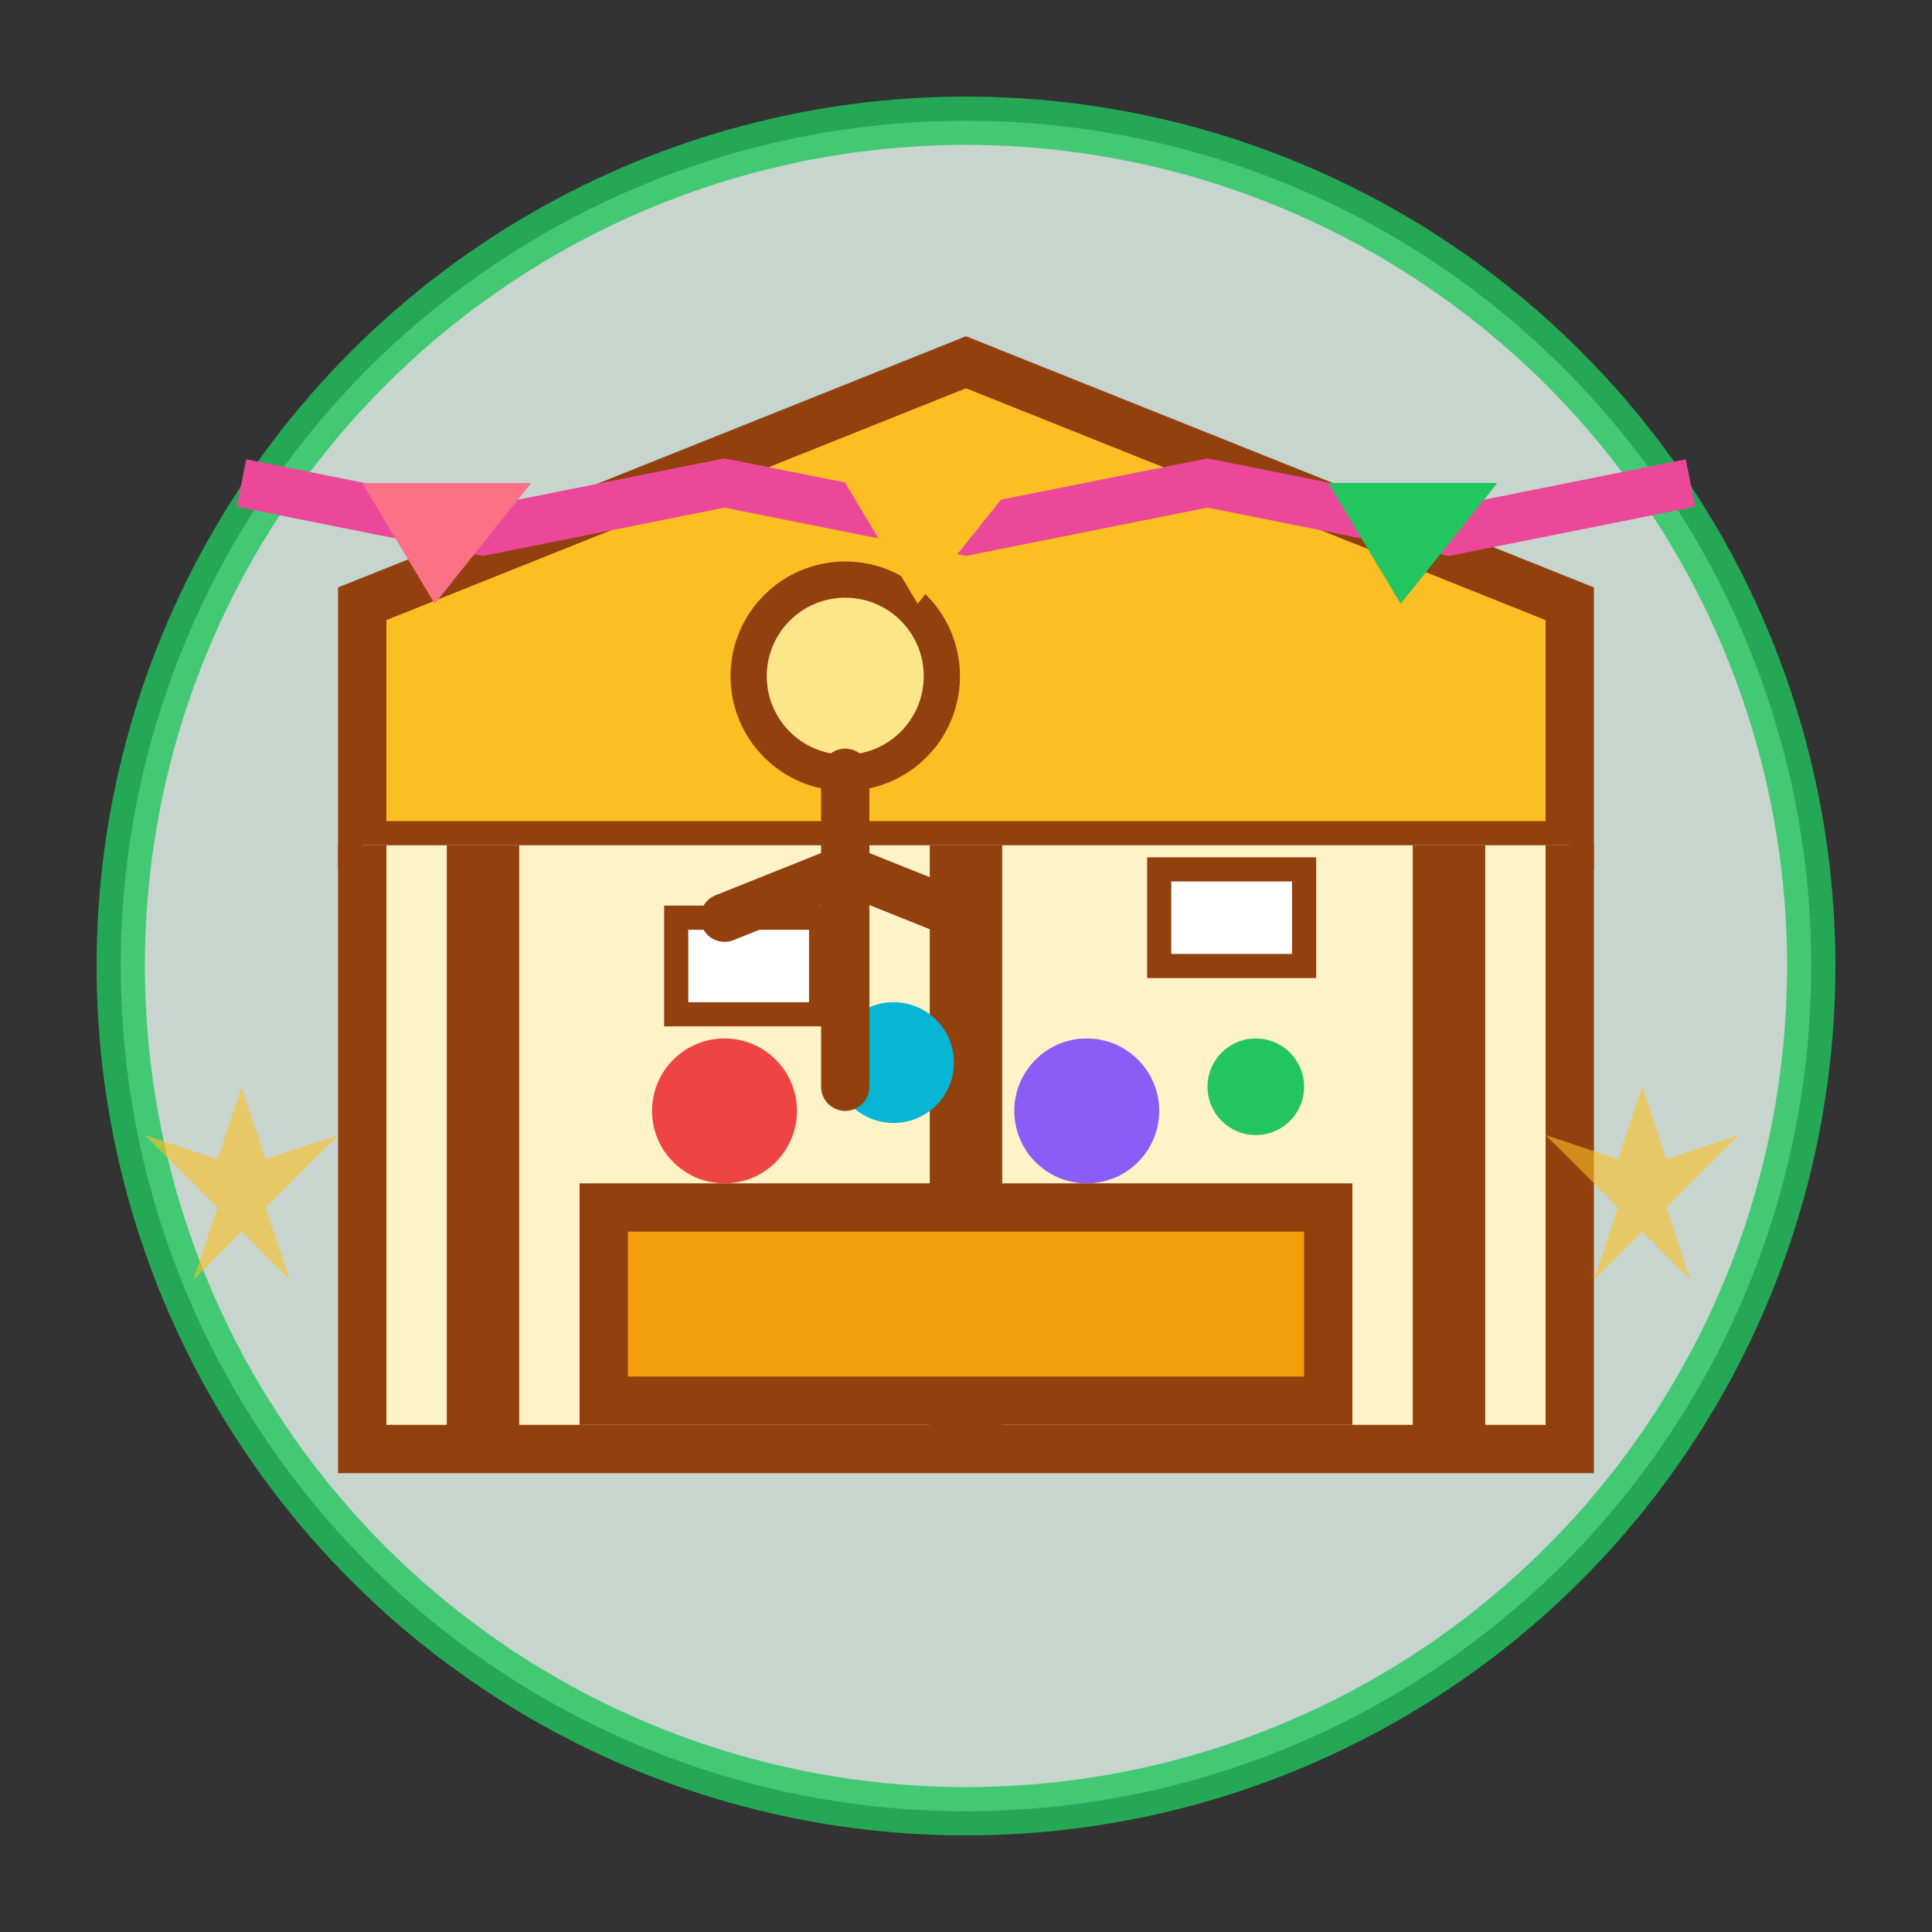
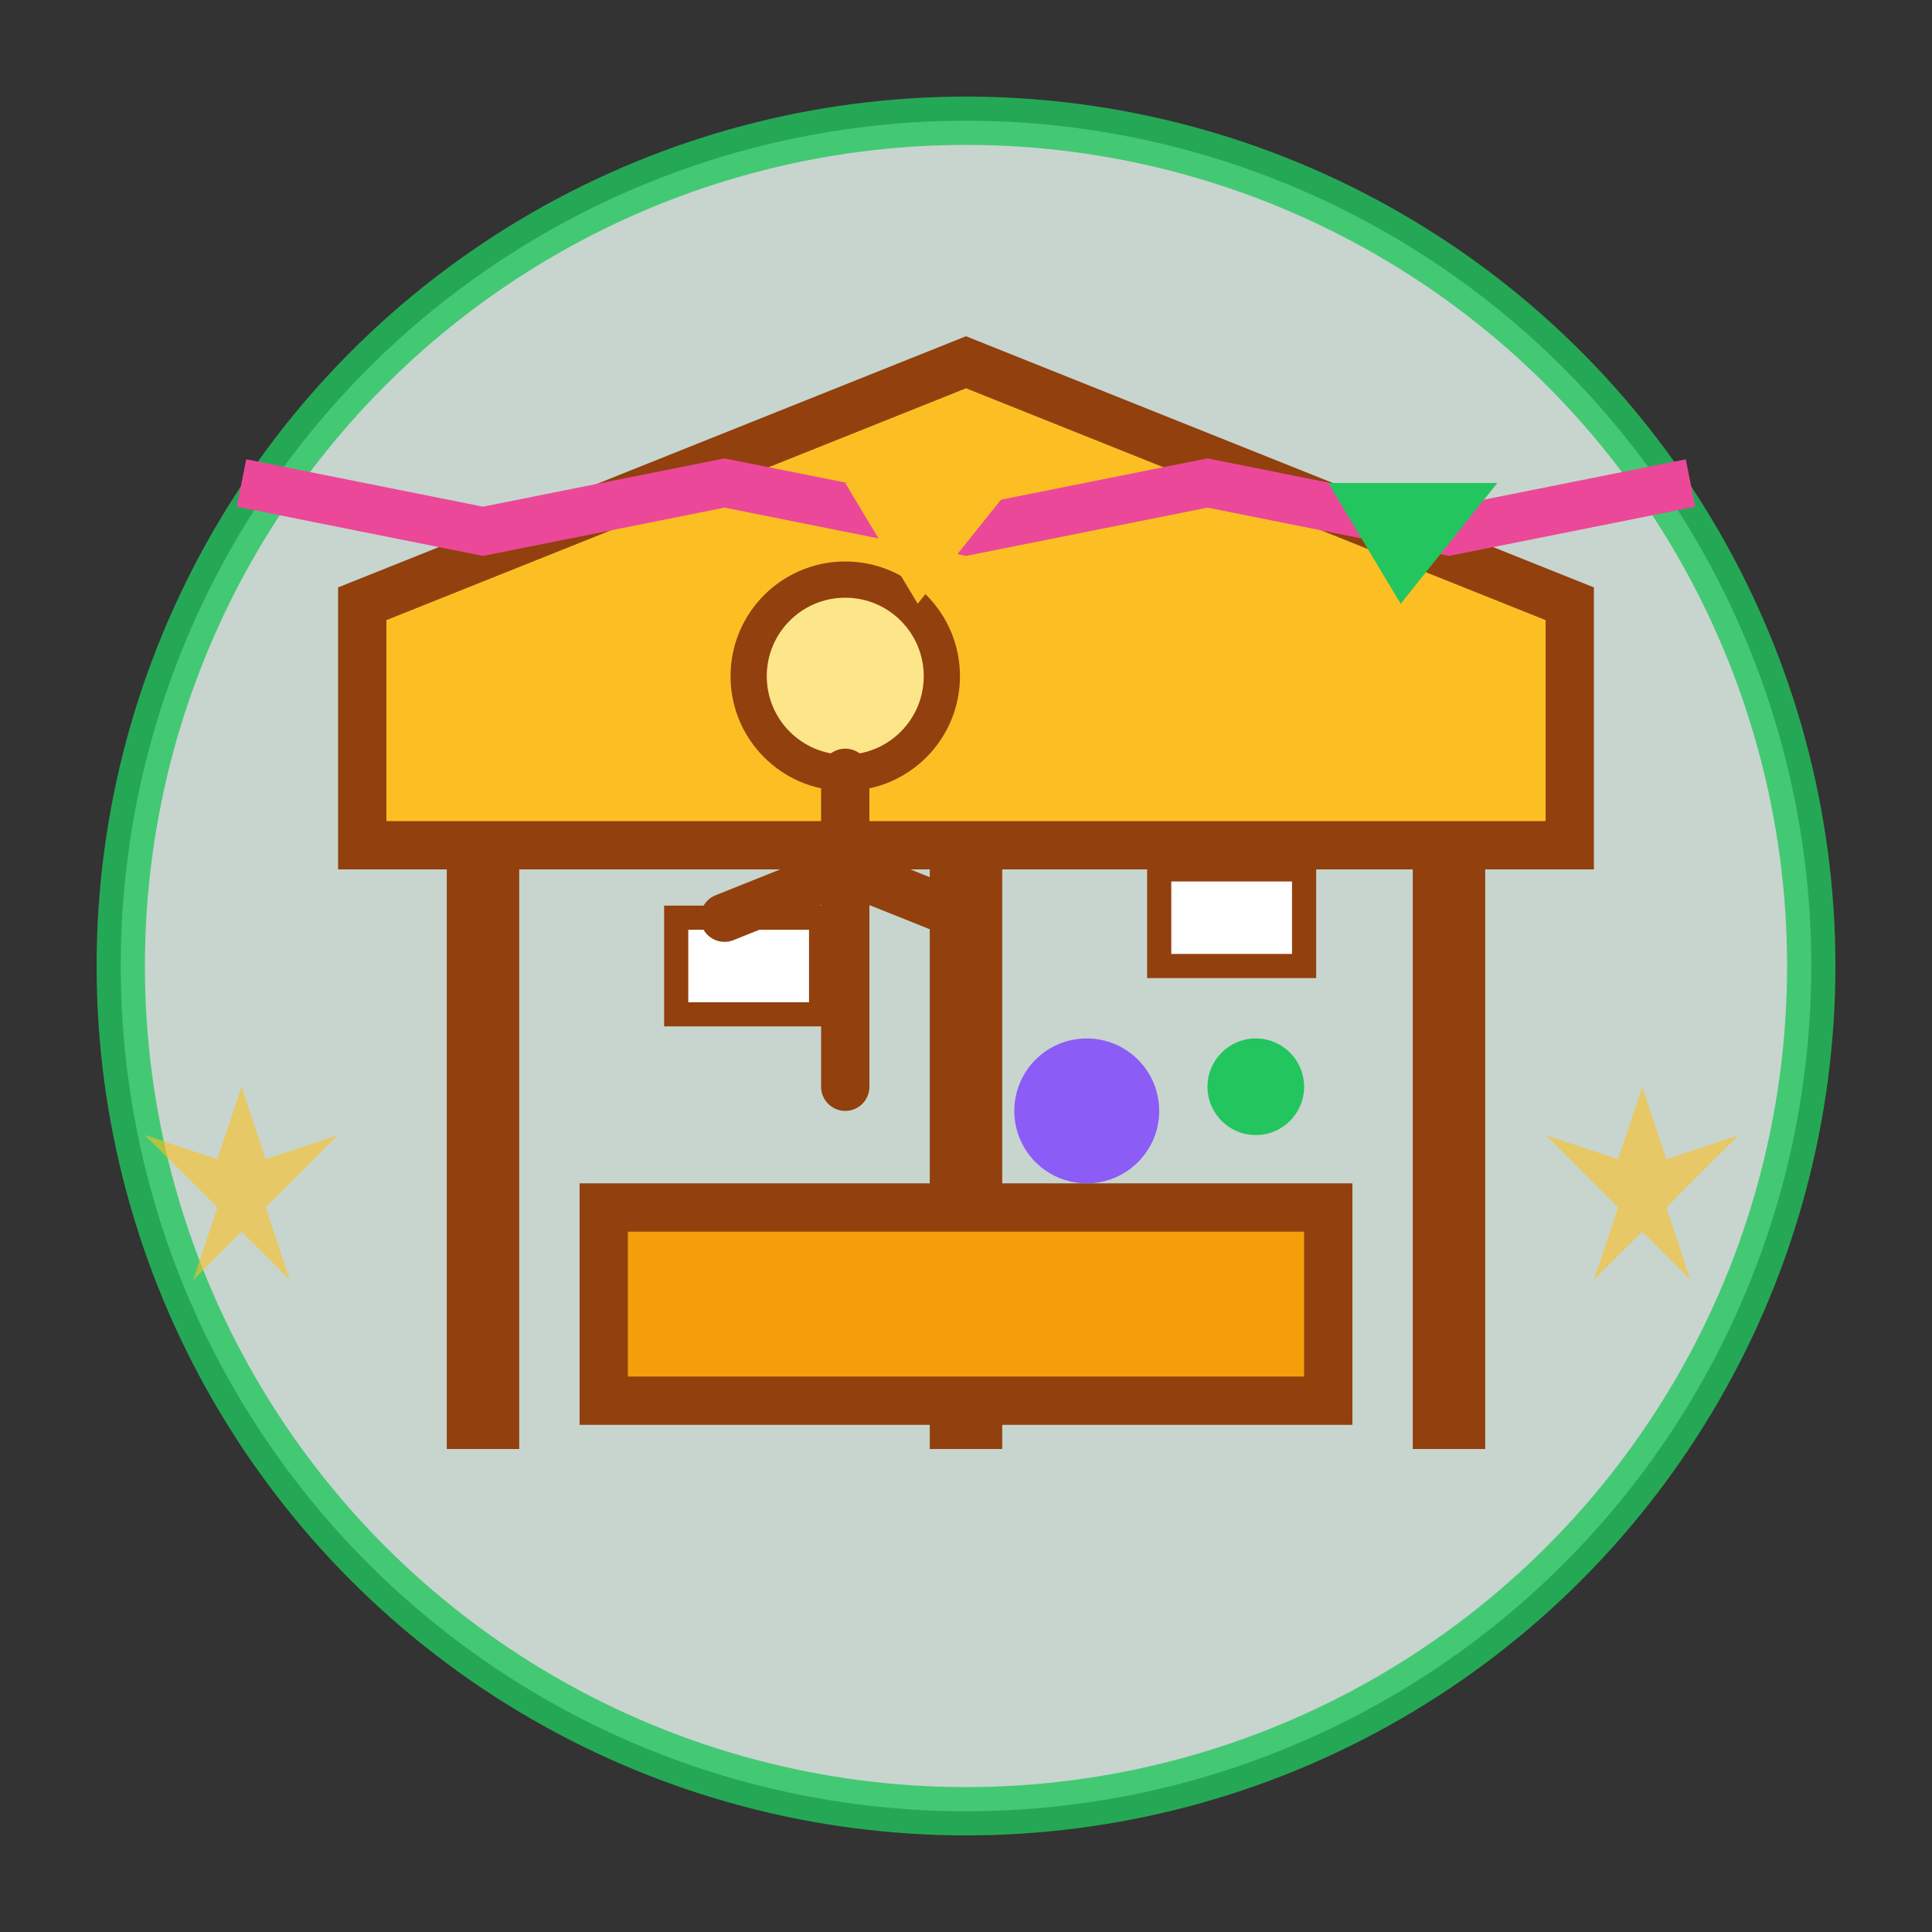
<svg xmlns="http://www.w3.org/2000/svg" width="80" height="80" viewBox="0 0 80 80" fill="none">
  <rect x="0" y="0" width="80" height="80" fill="#333333" stroke="none" />
  <circle cx="40" cy="40" r="35" fill="#ecfdf5" stroke="#22c55e" stroke-width="2" opacity="0.8" />
  <path d="M15 25 L40 15 L65 25 L65 35 L15 35 Z" fill="#fbbf24" stroke="#92400e" stroke-width="2" />
-   <path d="M15 35 L15 60 L65 60 L65 35" fill="#fef3c7" stroke="#92400e" stroke-width="2" />
  <path d="M20 35 L20 60" stroke="#92400e" stroke-width="3" />
  <path d="M40 35 L40 60" stroke="#92400e" stroke-width="3" />
  <path d="M60 35 L60 60" stroke="#92400e" stroke-width="3" />
  <rect x="25" y="50" width="30" height="8" fill="#f59e0b" stroke="#92400e" stroke-width="2" />
-   <circle cx="30" cy="46" r="3" fill="#ef4444" />
-   <circle cx="37" cy="44" r="2.5" fill="#06b6d4" />
  <circle cx="45" cy="46" r="3" fill="#8b5cf6" />
  <circle cx="52" cy="45" r="2" fill="#22c55e" />
  <rect x="28" y="38" width="6" height="4" fill="white" stroke="#92400e" stroke-width="1" />
  <rect x="48" y="36" width="6" height="4" fill="white" stroke="#92400e" stroke-width="1" />
  <circle cx="35" cy="28" r="4" fill="#fde68a" stroke="#92400e" stroke-width="1.5" />
  <path d="M35 32 L35 45" stroke="#92400e" stroke-width="2" stroke-linecap="round" />
  <path d="M30 38 L35 36 L40 38" stroke="#92400e" stroke-width="2" stroke-linecap="round" />
  <path d="M10 20 L20 22 L30 20 L40 22 L50 20 L60 22 L70 20" stroke="#ec4899" stroke-width="2" />
-   <path d="M15 20 L18 25 L22 20" fill="#fb7185" />
  <path d="M35 20 L38 25 L42 20" fill="#fbbf24" />
  <path d="M55 20 L58 25 L62 20" fill="#22c55e" />
  <path d="M10 45 L11 48 L14 47 L11 50 L12 53 L10 51 L8 53 L9 50 L6 47 L9 48 Z" fill="#fbbf24" opacity="0.6" />
  <path d="M68 45 L69 48 L72 47 L69 50 L70 53 L68 51 L66 53 L67 50 L64 47 L67 48 Z" fill="#fbbf24" opacity="0.6" />
</svg>